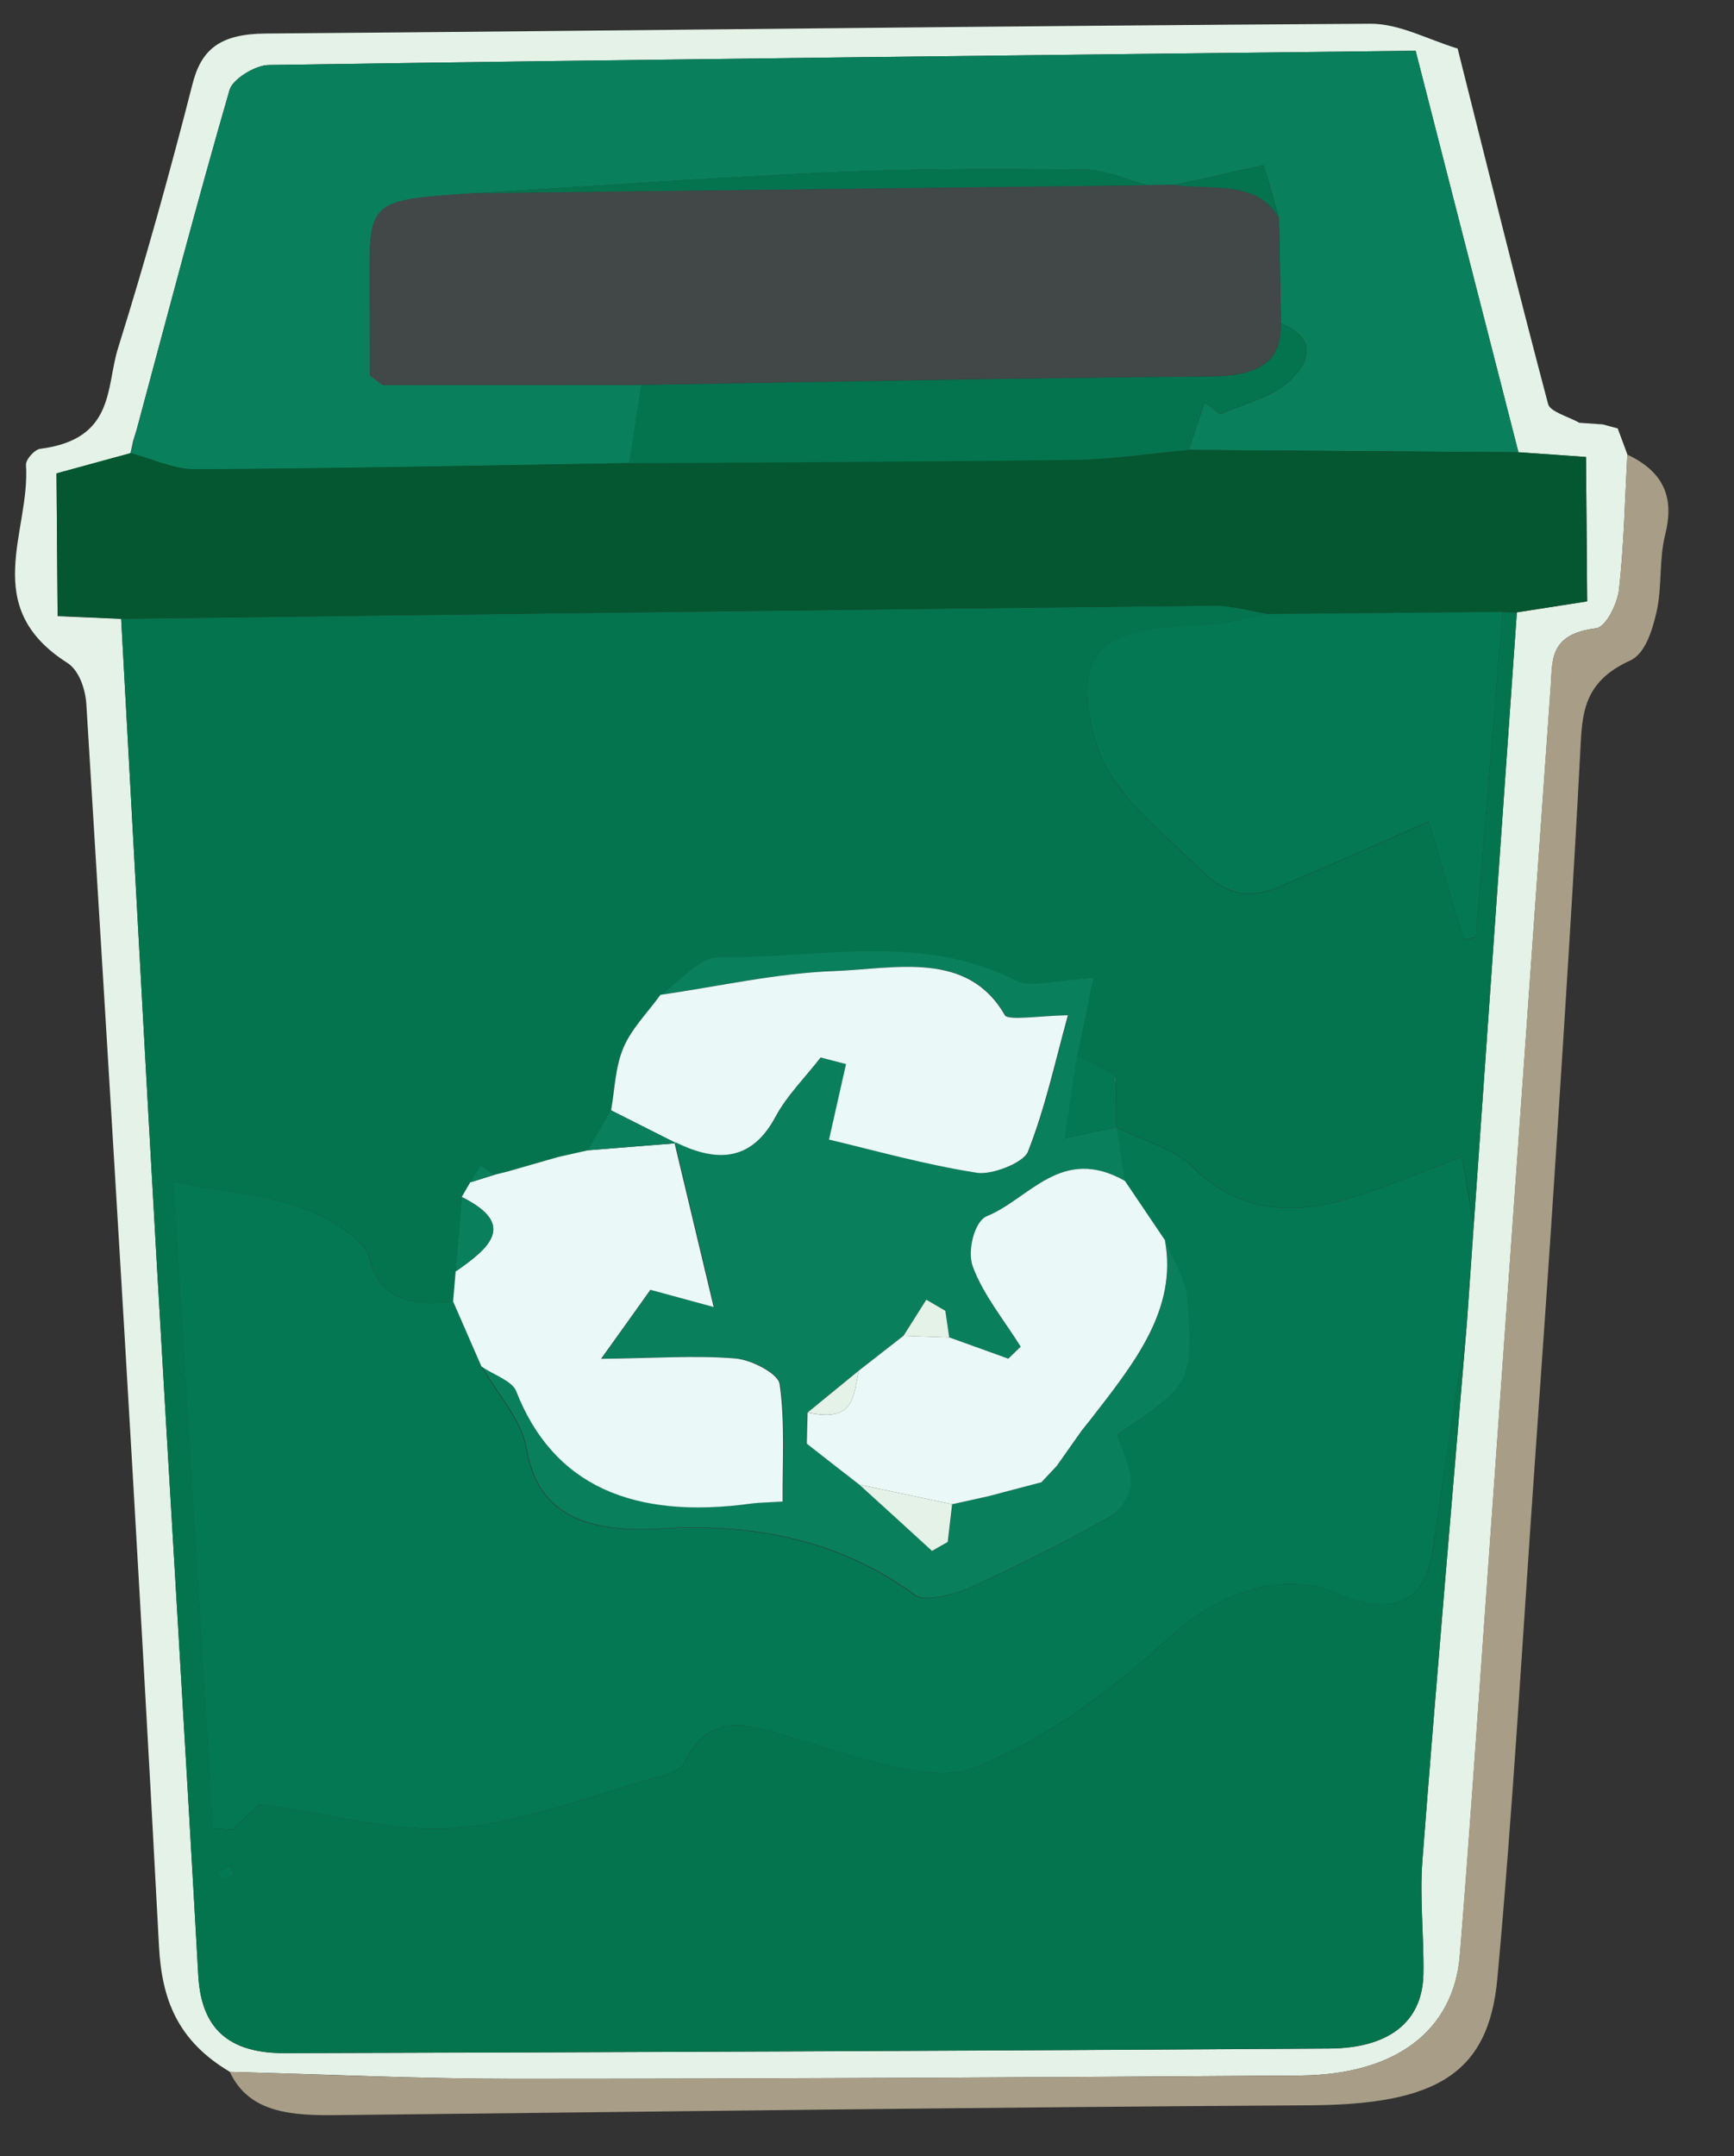
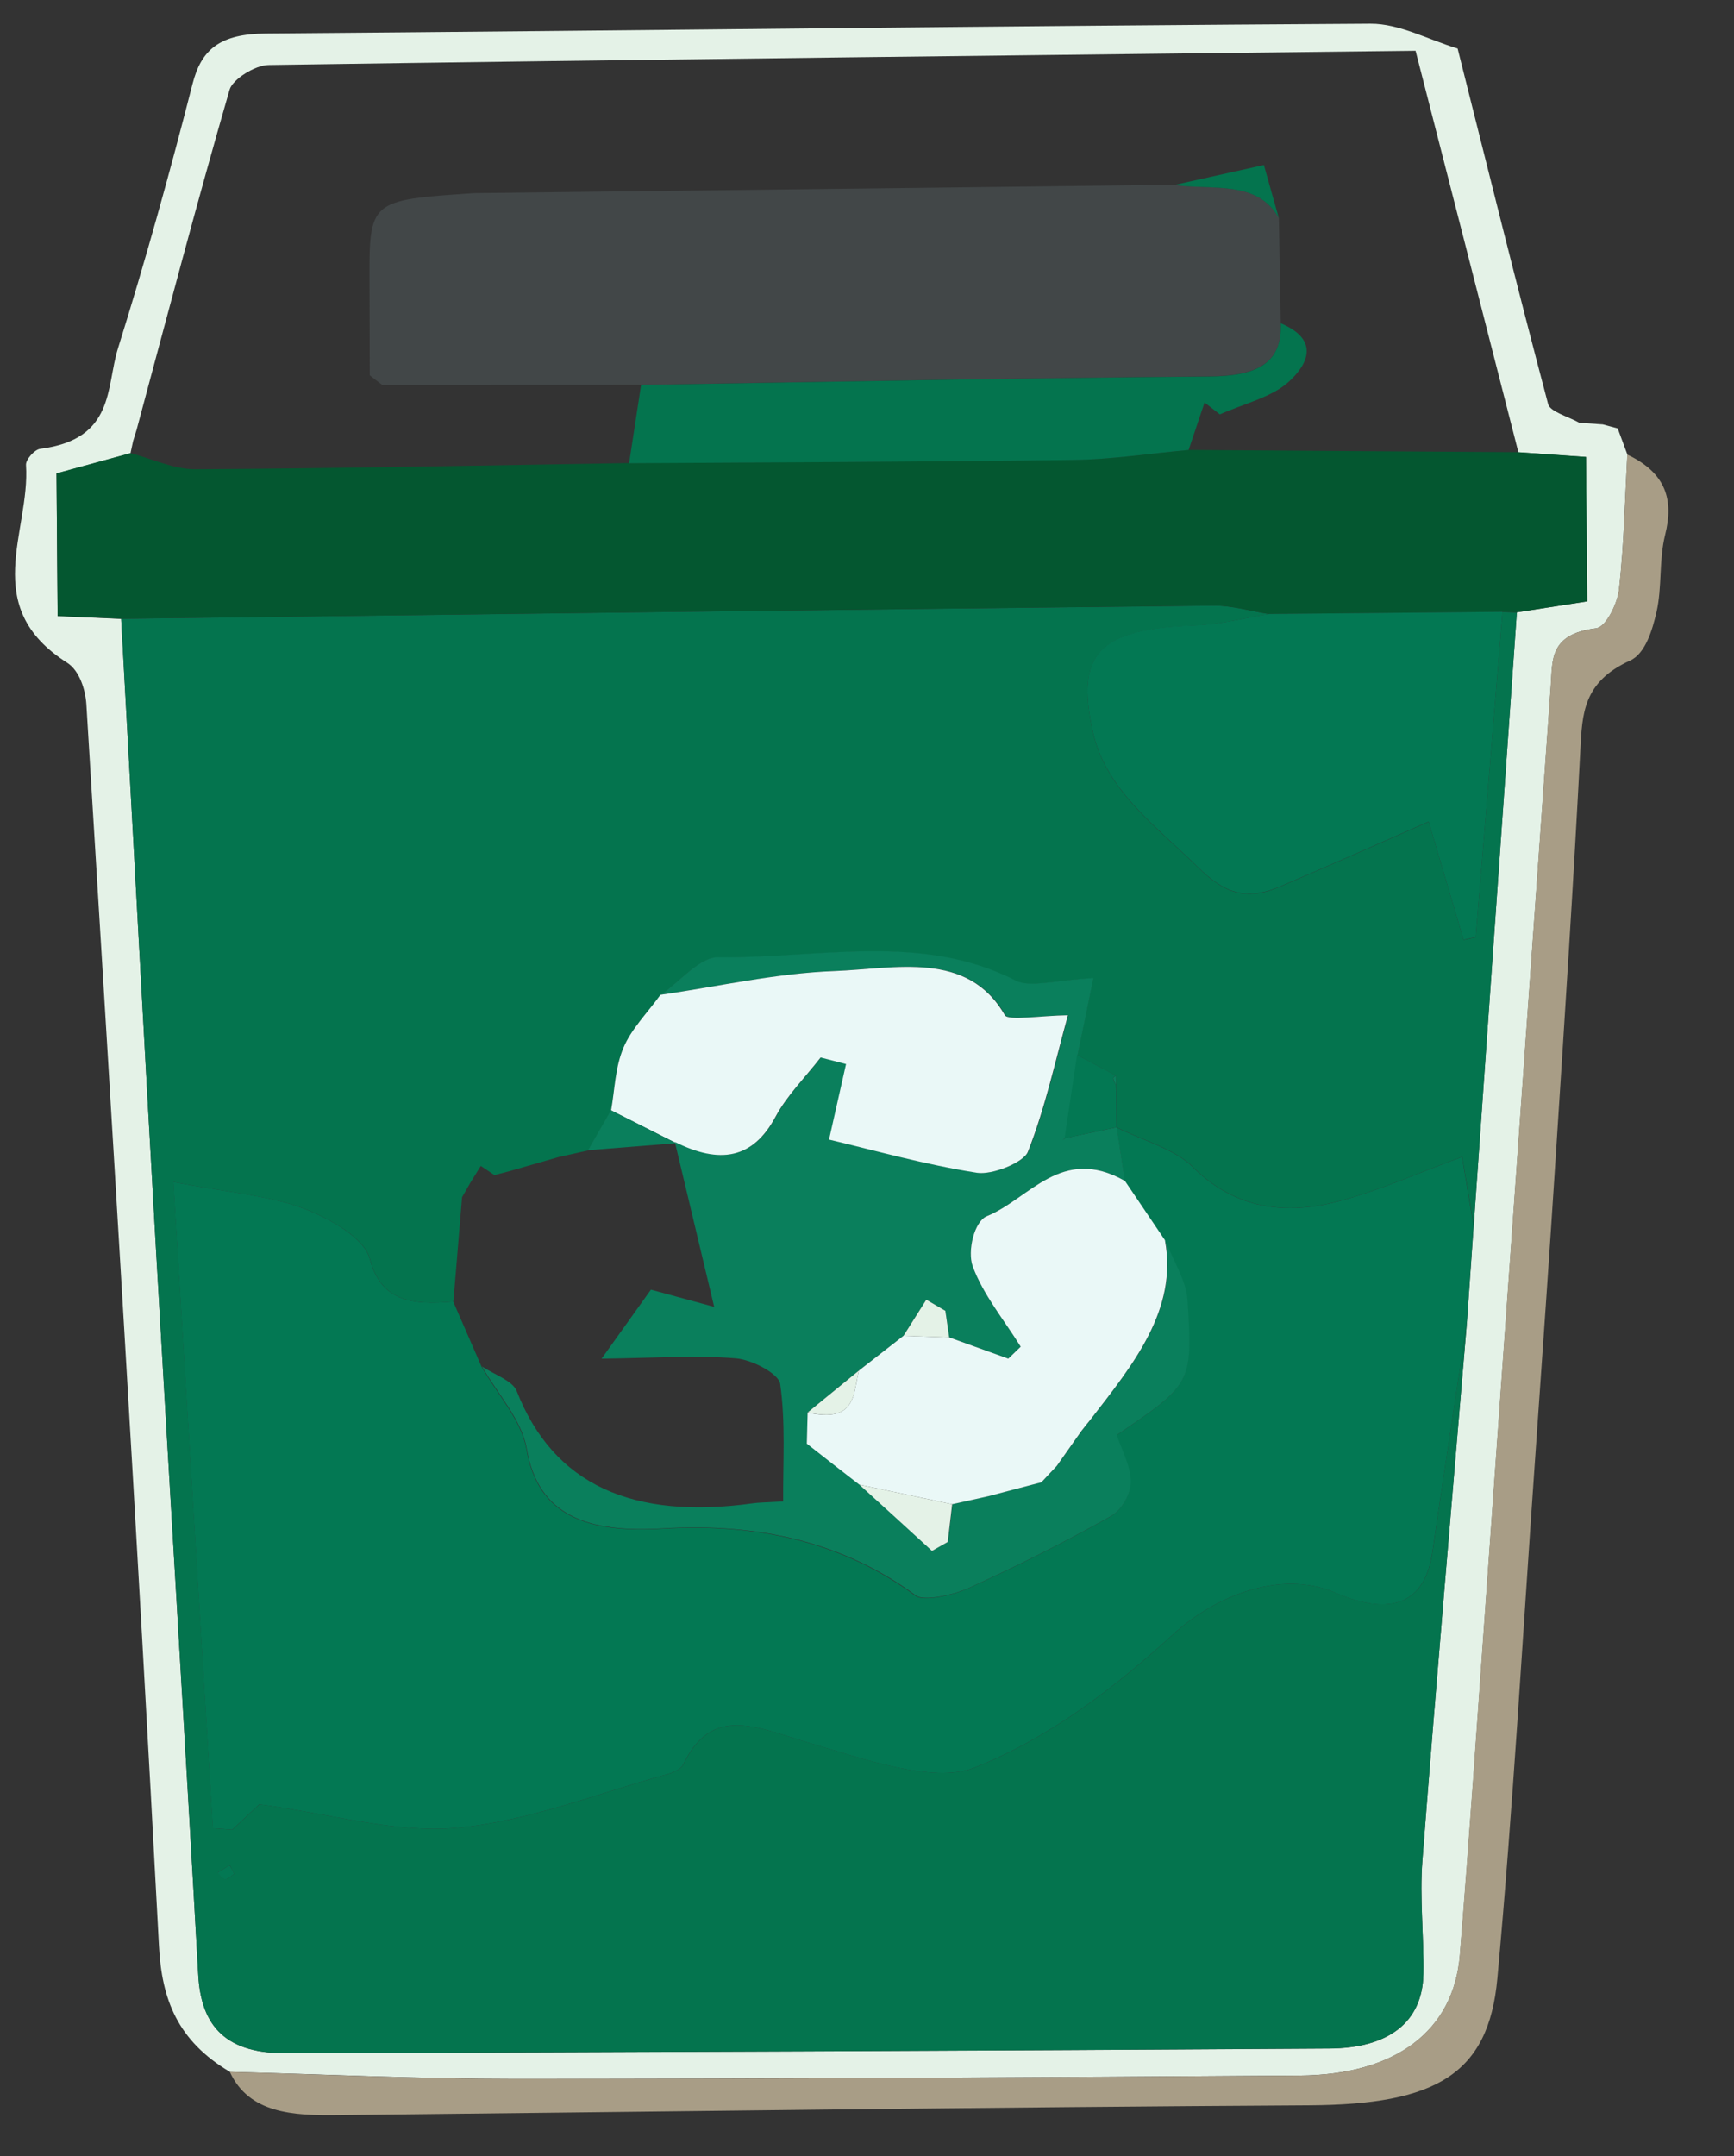
<svg xmlns="http://www.w3.org/2000/svg" width="70" height="87" viewBox="0 0 70 87" fill="none">
  <rect x="0" y="0" width="70" height="87" fill="#333333" stroke="none" />
  <g clip-path="url(#clip0_7_1480)">
    <path d="M63.756 17.06C64.072 17.082 64.387 17.103 64.703 17.125C64.904 17.179 65.105 17.233 65.305 17.287C65.436 17.637 65.567 17.992 65.697 18.342C65.595 20.156 65.562 21.978 65.36 23.786C65.297 24.347 64.841 25.3 64.433 25.352C62.524 25.587 62.679 26.656 62.603 27.7C61.726 40.108 60.843 52.512 59.96 64.921C59.627 69.575 59.316 74.228 58.936 78.88C58.691 81.942 56.347 83.723 52.474 83.749C41.91 83.823 31.346 83.881 20.78 83.883C16.949 83.883 13.117 83.698 9.283 83.602C7.154 82.341 6.53 80.662 6.418 78.529C5.538 61.819 4.507 45.118 3.486 28.417C3.449 27.837 3.212 27.061 2.709 26.741C-0.855 24.472 1.229 21.462 1.049 18.763C1.033 18.549 1.389 18.141 1.624 18.11C4.647 17.726 4.274 15.624 4.761 14.061C5.869 10.523 6.857 6.963 7.771 3.392C8.125 1.996 8.874 1.364 10.742 1.353C25.598 1.238 40.463 1.043 55.319 0.958C56.495 0.95 57.668 1.607 58.843 1.958C60.047 6.743 61.23 11.529 62.496 16.304C62.578 16.617 63.319 16.81 63.756 17.06ZM5.267 18.291C4.329 18.549 3.391 18.803 2.282 19.107C2.297 20.953 2.314 22.912 2.327 24.862C3.336 24.905 4.113 24.937 4.891 24.973C5.366 33.572 5.826 42.168 6.317 50.768C6.869 60.412 7.463 70.056 8.004 79.701C8.108 81.557 8.937 82.853 11.477 82.847C25.537 82.81 39.602 82.752 53.666 82.661C56.028 82.646 57.427 81.62 57.462 79.651C57.487 78.12 57.303 76.577 57.423 75.052C57.982 67.806 58.615 60.563 59.222 53.321C59.312 52.032 59.402 50.743 59.493 49.455C60.071 41.208 60.655 32.957 61.234 24.71C62.144 24.57 63.048 24.427 64.072 24.267C64.054 22.304 64.042 20.366 64.025 18.441C63 18.369 62.148 18.31 61.296 18.25C59.936 12.935 58.575 7.615 57.145 2.049C41.551 2.228 26.192 2.397 10.835 2.624C10.29 2.633 9.387 3.202 9.268 3.621C7.946 8.186 6.745 12.768 5.513 17.347C5.465 17.496 5.422 17.648 5.374 17.796C5.342 17.961 5.299 18.126 5.267 18.291Z" fill="#E4F2E7" />
    <path d="M9.278 83.602C13.112 83.703 16.938 83.884 20.775 83.883C31.341 83.885 41.905 83.823 52.468 83.749C56.341 83.723 58.685 81.942 58.931 78.88C59.305 74.229 59.622 69.575 59.954 64.921C60.837 52.513 61.72 40.108 62.598 27.7C62.674 26.66 62.518 25.591 64.428 25.352C64.835 25.3 65.292 24.347 65.355 23.787C65.562 21.978 65.595 20.156 65.692 18.342C67.277 19.09 67.57 20.193 67.22 21.584C66.965 22.604 67.105 23.681 66.871 24.704C66.707 25.402 66.43 26.376 65.802 26.656C63.905 27.517 63.873 28.809 63.798 30.253C63.521 35.587 63.176 40.919 62.831 46.25C62.557 50.55 62.251 54.85 61.951 59.146C61.466 66.041 61.08 72.941 60.448 79.827C60.094 83.716 57.944 84.92 52.864 84.951C39.797 85.026 26.727 85.207 13.656 85.346C11.82 85.37 10.054 85.282 9.278 83.602Z" fill="#A89D86" />
    <path d="M59.222 53.317C58.615 60.559 57.982 67.802 57.423 75.048C57.303 76.577 57.487 78.116 57.461 79.647C57.427 81.62 56.023 82.642 53.666 82.657C39.602 82.748 25.542 82.806 11.477 82.843C8.931 82.849 8.108 81.557 8.004 79.697C7.468 70.052 6.869 60.408 6.317 50.764C5.826 42.164 5.366 33.568 4.891 24.969C19.587 24.786 34.279 24.596 48.976 24.439C49.726 24.429 50.478 24.659 51.232 24.779C50.229 24.938 49.234 25.206 48.222 25.243C44.31 25.384 43.436 26.41 44.115 29.522C44.638 31.889 46.646 33.32 48.383 35.019C49.403 36.016 50.274 36.378 51.669 35.781C53.672 34.929 55.652 34.045 57.675 33.159C58.12 34.666 58.602 36.299 59.083 37.927C59.244 37.894 59.411 37.856 59.573 37.823C59.934 33.445 60.295 29.068 60.656 24.695C60.851 24.703 61.045 24.706 61.234 24.715C60.656 32.961 60.072 41.212 59.493 49.459C59.328 48.466 59.165 47.478 59.027 46.678C57.172 47.354 55.586 48.086 53.887 48.509C51.661 49.063 49.729 48.66 48.152 47.084C47.429 46.357 46.123 46.01 45.079 45.489C45.074 44.921 45.063 44.354 45.058 43.786C45.06 43.66 45.056 43.53 45.053 43.404C44.531 43.126 44.014 42.853 43.492 42.575C43.7 41.574 43.903 40.568 44.13 39.478C42.641 39.547 41.569 39.876 40.999 39.583C37.187 37.619 33.002 38.695 28.985 38.637C28.229 38.626 27.443 39.62 26.665 40.152C26.149 40.858 25.486 41.526 25.166 42.286C24.831 43.08 24.819 43.964 24.669 44.808C24.358 45.346 24.053 45.883 23.743 46.42C23.352 46.509 22.955 46.599 22.564 46.684C21.882 46.881 21.194 47.074 20.512 47.272C20.33 47.318 20.148 47.364 19.96 47.415C19.778 47.294 19.591 47.168 19.409 47.046C19.268 47.268 19.133 47.494 18.992 47.716C18.877 47.912 18.767 48.113 18.652 48.309C18.569 49.307 18.487 50.31 18.404 51.309C18.368 51.713 18.338 52.117 18.302 52.522C16.589 52.668 15.377 52.5 14.925 50.774C14.714 49.968 13.338 49.173 12.255 48.762C10.892 48.248 9.293 48.135 7.003 47.694C7.55 56.595 8.072 65.185 8.6 73.775C8.863 73.794 9.121 73.813 9.384 73.828C9.864 73.375 10.345 72.926 10.473 72.805C13.402 73.197 15.991 73.984 18.446 73.756C21.357 73.488 24.149 72.353 26.988 71.578C27.218 71.514 27.507 71.364 27.587 71.198C28.747 68.765 30.574 69.709 32.648 70.319C34.802 70.952 37.665 71.98 39.316 71.335C42.38 70.134 45.066 68.043 47.37 65.939C49.064 64.393 51.711 63.312 53.926 64.272C56.184 65.247 57.528 64.677 57.828 62.635C58.277 59.525 58.752 56.423 59.222 53.317ZM9.454 75.613C9.393 75.497 9.338 75.376 9.276 75.256C9.111 75.356 8.946 75.461 8.781 75.562C8.883 75.656 8.972 75.814 9.093 75.828C9.193 75.842 9.325 75.692 9.454 75.613Z" fill="#04744E" />
    <path d="M59.222 53.317C58.757 56.423 58.277 59.525 57.823 62.635C57.523 64.677 56.179 65.252 53.921 64.272C51.706 63.312 49.059 64.394 47.365 65.94C45.061 68.043 42.374 70.134 39.311 71.335C37.66 71.981 34.792 70.952 32.643 70.319C30.569 69.709 28.742 68.765 27.581 71.198C27.502 71.364 27.212 71.514 26.983 71.578C24.144 72.353 21.352 73.488 18.441 73.756C15.991 73.984 13.402 73.197 10.468 72.805C10.34 72.926 9.859 73.375 9.378 73.828C9.115 73.809 8.858 73.79 8.595 73.775C8.067 65.185 7.545 56.599 6.998 47.694C9.283 48.131 10.887 48.244 12.25 48.762C13.332 49.169 14.704 49.968 14.92 50.775C15.372 52.5 16.584 52.669 18.296 52.522C18.678 53.396 19.059 54.274 19.44 55.148C20.069 56.251 21.054 57.316 21.249 58.468C21.713 61.194 23.737 61.864 26.734 61.686C30.607 61.454 34.04 62.237 36.955 64.391C37.288 64.636 38.482 64.367 39.099 64.087C41.063 63.199 42.978 62.232 44.824 61.195C45.289 60.936 45.633 60.284 45.635 59.817C45.638 59.17 45.264 58.523 45.068 57.918C48.082 55.865 48.139 55.863 47.925 52.484C47.875 51.661 47.339 50.858 47.022 50.05C46.486 49.252 45.944 48.457 45.407 47.659C45.298 46.938 45.184 46.214 45.074 45.493C46.117 46.014 47.424 46.365 48.147 47.088C49.724 48.665 51.656 49.064 53.882 48.514C55.581 48.09 57.167 47.358 59.022 46.683C59.154 47.483 59.318 48.471 59.487 49.463C59.402 50.739 59.312 52.028 59.222 53.317Z" fill="#037853" />
-     <path d="M5.519 17.347C6.751 12.768 7.951 8.181 9.273 3.621C9.392 3.202 10.295 2.633 10.841 2.624C26.197 2.392 41.55 2.228 57.15 2.049C58.575 7.615 59.935 12.931 61.301 18.25C56.865 18.218 52.424 18.187 47.988 18.155C48.201 17.515 48.419 16.879 48.633 16.239C48.836 16.398 49.046 16.561 49.249 16.72C50.183 16.307 51.314 16.04 51.99 15.439C52.8 14.722 53.302 13.713 51.709 13.045C51.685 11.633 51.656 10.216 51.633 8.804C51.429 8.09 51.225 7.372 51.022 6.658C49.817 6.927 48.612 7.195 47.407 7.464C47.05 7.469 46.693 7.473 46.342 7.477C45.496 7.258 44.65 6.858 43.8 6.845C40.413 6.809 37.022 6.802 33.641 6.951C28.807 7.16 23.988 7.508 19.162 7.797C14.913 8.08 14.913 8.08 14.928 11.44C14.931 12.676 14.934 13.912 14.937 15.148C15.108 15.278 15.275 15.409 15.446 15.539C18.931 15.535 22.411 15.531 25.896 15.531C25.737 16.586 25.572 17.637 25.412 18.692C19.573 18.787 13.734 18.911 7.893 18.942C7.022 18.947 6.15 18.518 5.277 18.291C5.315 18.126 5.357 17.961 5.395 17.796C5.427 17.648 5.47 17.495 5.519 17.347Z" fill="#0A7F5C" />
    <path d="M47.982 18.155C52.419 18.187 56.86 18.219 61.296 18.246C62.148 18.305 63 18.365 64.025 18.437C64.042 20.362 64.059 22.3 64.072 24.263C63.047 24.422 62.138 24.566 61.234 24.706C61.04 24.698 60.845 24.694 60.656 24.686C57.513 24.716 54.375 24.745 51.232 24.775C50.478 24.659 49.726 24.429 48.976 24.434C34.279 24.596 19.587 24.782 4.891 24.965C4.113 24.933 3.335 24.897 2.326 24.854C2.309 22.903 2.296 20.949 2.282 19.099C3.396 18.794 4.334 18.536 5.266 18.283C6.139 18.51 7.011 18.938 7.883 18.934C13.724 18.903 19.562 18.778 25.401 18.684C31.389 18.644 37.377 18.634 43.369 18.549C44.907 18.537 46.443 18.294 47.982 18.155Z" fill="#045730" />
    <path d="M45.079 45.484C45.188 46.205 45.303 46.929 45.412 47.65C42.847 46.198 41.564 48.374 39.836 49.075C39.327 49.281 39.046 50.49 39.267 51.095C39.682 52.233 40.535 53.263 41.205 54.34C41.036 54.5 40.873 54.664 40.704 54.823C39.909 54.536 39.114 54.252 38.319 53.964C38.267 53.608 38.215 53.252 38.163 52.892C37.907 52.742 37.651 52.593 37.394 52.444C37.088 52.93 36.781 53.413 36.474 53.9C35.873 54.368 35.277 54.832 34.676 55.301C33.989 55.864 33.296 56.428 32.608 56.991C32.599 57.411 32.584 57.828 32.575 58.249C32.929 58.526 33.283 58.803 33.637 59.081C33.991 59.354 34.34 59.627 34.694 59.901C35.674 60.794 36.654 61.682 37.634 62.575C37.846 62.456 38.058 62.338 38.27 62.215C38.329 61.709 38.389 61.199 38.448 60.693C38.938 60.584 39.429 60.476 39.919 60.367C40.628 60.182 41.342 59.996 42.05 59.807C42.259 59.588 42.463 59.364 42.672 59.145C43.005 58.67 43.344 58.195 43.677 57.72L43.662 57.742C43.789 57.583 43.916 57.428 44.037 57.27C45.76 55.046 47.562 52.846 47.038 50.037C47.349 50.849 47.886 51.648 47.94 52.471C48.154 55.846 48.097 55.852 45.084 57.905C45.279 58.51 45.654 59.157 45.651 59.804C45.648 60.275 45.299 60.923 44.839 61.182C42.994 62.219 41.073 63.186 39.114 64.074C38.497 64.354 37.303 64.622 36.971 64.378C34.055 62.224 30.622 61.441 26.75 61.673C23.752 61.851 21.729 61.185 21.264 58.455C21.069 57.299 20.085 56.238 19.456 55.135C19.937 55.459 20.7 55.714 20.858 56.127C22.35 59.942 25.585 61.327 30.39 60.66C30.631 60.625 30.883 60.627 31.616 60.584C31.604 58.995 31.717 57.403 31.495 55.84C31.436 55.43 30.371 54.867 29.708 54.811C28.103 54.678 26.464 54.797 24.286 54.824C25.135 53.635 25.716 52.826 26.277 52.039C27.149 52.275 27.848 52.464 28.831 52.734C28.261 50.356 27.75 48.211 27.239 46.062C29.076 46.993 30.413 46.759 31.326 45.051C31.78 44.203 32.526 43.458 33.144 42.665C33.487 42.754 33.831 42.842 34.169 42.931C33.95 43.911 33.725 44.892 33.483 45.979C35.279 46.402 37.337 46.987 39.456 47.319C40.073 47.417 41.34 46.903 41.511 46.47C42.212 44.692 42.607 42.84 43.127 40.961C42.056 40.974 40.719 41.191 40.581 40.959C39.075 38.338 36.162 39.086 33.703 39.179C31.349 39.269 29.017 39.8 26.675 40.139C27.448 39.607 28.239 38.613 28.995 38.624C33.012 38.682 37.197 37.606 41.01 39.57C41.579 39.863 42.651 39.539 44.14 39.465C43.919 40.555 43.71 41.561 43.502 42.562C43.334 43.681 43.165 44.799 42.997 45.917L42.889 46.012L43.002 45.925C43.686 45.779 44.38 45.632 45.079 45.484Z" fill="#0A7F5C" />
    <path d="M51.232 24.775C54.375 24.746 57.513 24.716 60.656 24.686C60.295 29.064 59.934 33.441 59.573 37.814C59.411 37.848 59.244 37.885 59.082 37.919C58.601 36.291 58.12 34.658 57.674 33.151C55.652 34.037 53.671 34.921 51.669 35.773C50.274 36.365 49.403 36.008 48.383 35.011C46.651 33.312 44.638 31.881 44.115 29.513C43.43 26.406 44.31 25.375 48.221 25.235C49.228 25.206 50.229 24.938 51.232 24.775Z" fill="#037853" />
-     <path d="M27.218 46.067C27.729 48.216 28.246 50.36 28.811 52.739C27.827 52.473 27.129 52.283 26.256 52.044C25.695 52.831 25.119 53.64 24.265 54.829C26.443 54.806 28.082 54.682 29.687 54.816C30.35 54.871 31.415 55.434 31.474 55.845C31.696 57.404 31.583 59 31.596 60.589C30.862 60.632 30.615 60.634 30.369 60.665C25.564 61.332 22.329 59.947 20.837 56.131C20.679 55.723 19.916 55.468 19.435 55.139C19.053 54.265 18.672 53.388 18.291 52.514C18.327 52.109 18.358 51.705 18.394 51.3C19.753 50.359 20.876 49.411 18.641 48.301C18.756 48.104 18.866 47.904 18.981 47.708C19.304 47.608 19.627 47.507 19.949 47.407C20.132 47.361 20.314 47.314 20.502 47.268C21.184 47.07 21.871 46.877 22.553 46.68C22.945 46.59 23.341 46.501 23.732 46.416C24.921 46.32 26.105 46.224 27.294 46.132L27.218 46.067Z" fill="#EAF8F7" />
    <path d="M26.66 40.143C29.002 39.805 31.333 39.27 33.687 39.183C36.146 39.09 39.059 38.339 40.565 40.964C40.698 41.196 42.041 40.979 43.111 40.966C42.591 42.845 42.197 44.696 41.495 46.475C41.324 46.908 40.057 47.418 39.441 47.323C37.321 46.992 35.263 46.407 33.467 45.983C33.71 44.901 33.934 43.916 34.154 42.935C33.81 42.847 33.467 42.758 33.128 42.67C32.515 43.462 31.764 44.208 31.31 45.056C30.397 46.764 29.06 46.994 27.223 46.067L27.304 46.132C26.426 45.691 25.547 45.249 24.669 44.804C24.819 43.959 24.831 43.076 25.166 42.282C25.48 41.522 26.149 40.854 26.66 40.143Z" fill="#EAF8F7" />
    <path d="M45.074 45.484C44.38 45.631 43.681 45.783 42.987 45.93L42.976 45.922C43.144 44.803 43.313 43.685 43.481 42.567C44.003 42.844 44.52 43.118 45.042 43.395C45.006 43.434 44.929 43.482 44.935 43.516C44.953 43.608 45.008 43.691 45.047 43.778C45.063 44.345 45.069 44.913 45.074 45.484Z" fill="#037853" />
-     <path d="M18.646 48.305C20.881 49.411 19.758 50.363 18.399 51.304C18.481 50.302 18.564 49.303 18.646 48.305Z" fill="#0A7F5C" />
    <path d="M24.663 44.8C25.542 45.241 26.42 45.687 27.299 46.128C26.11 46.224 24.926 46.32 23.737 46.412C24.048 45.874 24.353 45.337 24.663 44.8Z" fill="#0A7F5C" />
    <path d="M22.558 46.68C21.876 46.877 21.189 47.07 20.507 47.267C21.189 47.07 21.876 46.873 22.558 46.68Z" fill="#0A7F5C" />
    <path d="M9.454 75.613C9.325 75.696 9.193 75.842 9.088 75.832C8.967 75.818 8.878 75.661 8.776 75.566C8.941 75.466 9.106 75.361 9.271 75.26C9.337 75.376 9.398 75.492 9.454 75.613Z" fill="#037853" />
-     <path d="M19.954 47.407C19.632 47.507 19.309 47.607 18.986 47.708C19.127 47.486 19.263 47.26 19.404 47.038C19.591 47.159 19.773 47.285 19.954 47.407Z" fill="#0A7F5C" />
    <path d="M45.053 43.778C45.014 43.691 44.959 43.604 44.94 43.516C44.934 43.482 45.012 43.438 45.047 43.395C45.051 43.526 45.054 43.652 45.053 43.778Z" fill="#0A7F5C" />
    <path d="M34.676 55.301C35.277 54.832 35.873 54.368 36.474 53.899C37.089 53.922 37.704 53.941 38.319 53.964C39.114 54.252 39.909 54.535 40.704 54.823C40.873 54.663 41.036 54.5 41.205 54.34C40.535 53.263 39.682 52.233 39.267 51.095C39.046 50.49 39.327 49.285 39.836 49.075C41.564 48.373 42.842 46.198 45.412 47.65C45.949 48.448 46.491 49.243 47.027 50.041C47.551 52.85 45.749 55.05 44.027 57.274C43.9 57.433 43.773 57.587 43.651 57.746L43.667 57.724C43.333 58.199 42.995 58.674 42.662 59.149C42.453 59.368 42.249 59.592 42.04 59.811C41.331 59.997 40.617 60.182 39.909 60.371C39.418 60.48 38.928 60.589 38.438 60.697C37.186 60.433 35.94 60.169 34.689 59.905C34.335 59.632 33.986 59.358 33.632 59.085C33.278 58.808 32.924 58.53 32.57 58.253C32.579 57.832 32.594 57.416 32.603 56.995C34.584 57.439 34.439 56.219 34.676 55.301Z" fill="#EAF8F7" />
    <path d="M14.926 15.144C14.923 13.908 14.92 12.672 14.917 11.435C14.902 8.076 14.902 8.076 19.151 7.793C28.213 7.688 37.275 7.578 46.336 7.469C46.693 7.465 47.05 7.46 47.401 7.46C48.924 7.676 50.771 7.253 51.627 8.8C51.651 10.212 51.68 11.629 51.703 13.041C51.769 14.662 50.734 15.171 48.787 15.188C41.152 15.247 33.519 15.406 25.88 15.527C22.395 15.531 18.915 15.535 15.435 15.535C15.264 15.409 15.098 15.278 14.926 15.144Z" fill="#424748" />
    <path d="M25.88 15.531C33.514 15.41 41.152 15.251 48.787 15.193C50.734 15.18 51.764 14.671 51.703 13.046C53.302 13.717 52.795 14.726 51.985 15.44C51.309 16.036 50.177 16.303 49.244 16.721C49.04 16.562 48.831 16.399 48.627 16.24C48.414 16.88 48.196 17.516 47.983 18.156C46.443 18.294 44.902 18.537 43.364 18.557C37.378 18.639 31.384 18.653 25.396 18.692C25.556 17.637 25.721 16.582 25.88 15.531Z" fill="#04744E" />
-     <path d="M46.336 7.473C37.275 7.583 28.213 7.688 19.152 7.797C23.978 7.508 28.802 7.156 33.636 6.947C37.017 6.803 40.413 6.805 43.794 6.841C44.645 6.85 45.485 7.25 46.336 7.473Z" fill="#04744E" />
    <path d="M51.627 8.805C50.771 7.253 48.924 7.68 47.402 7.465C48.606 7.196 49.812 6.927 51.022 6.658C51.22 7.372 51.424 8.086 51.627 8.805Z" fill="#04744E" />
    <path d="M14.926 15.144C15.098 15.274 15.264 15.405 15.436 15.539C15.264 15.409 15.098 15.278 14.926 15.144Z" fill="#04744E" />
    <path d="M34.689 59.905C35.94 60.169 37.186 60.433 38.438 60.697C38.378 61.203 38.319 61.714 38.26 62.219C38.048 62.338 37.836 62.457 37.624 62.58C36.649 61.687 35.669 60.794 34.689 59.905Z" fill="#E4F2E7" />
    <path d="M34.676 55.301C34.439 56.219 34.584 57.44 32.608 56.991C33.296 56.428 33.989 55.864 34.676 55.301Z" fill="#E4F2E7" />
    <path d="M38.319 53.964C37.704 53.941 37.089 53.923 36.474 53.9C36.781 53.413 37.088 52.93 37.394 52.444C37.651 52.593 37.907 52.742 38.163 52.892C38.215 53.252 38.267 53.608 38.319 53.964Z" fill="#E4F2E7" />
    <path d="M39.908 60.367C40.617 60.182 41.331 59.997 42.04 59.807C41.331 59.997 40.622 60.182 39.908 60.367Z" fill="#E4F2E7" />
    <path d="M42.987 45.93L42.874 46.017L42.981 45.922L42.987 45.93Z" fill="#037853" />
    <path d="M43.651 57.746C43.778 57.587 43.905 57.433 44.027 57.274C43.9 57.433 43.778 57.587 43.651 57.746Z" fill="#E4F2E7" />
  </g>
  <defs>
    <clipPath id="clip0_7_1480">
      <rect width="84.599" height="66.802" fill="white" transform="matrix(0.028 1 -1 0.024 66.782 0)" />
    </clipPath>
  </defs>
</svg>